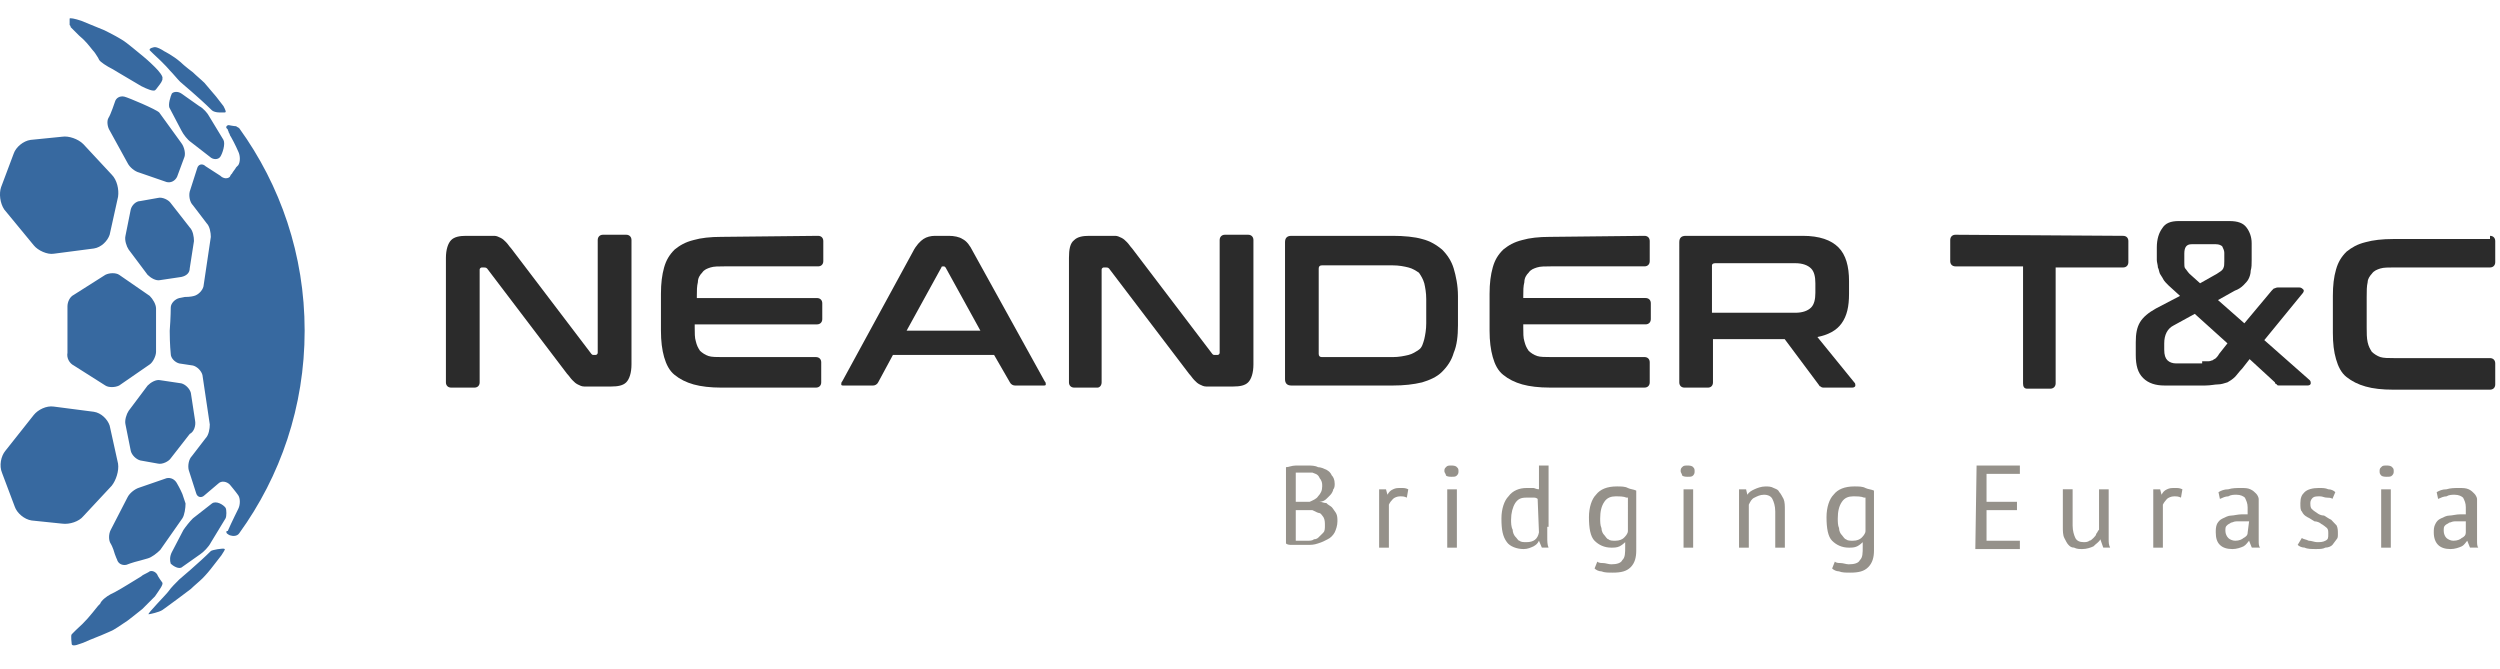
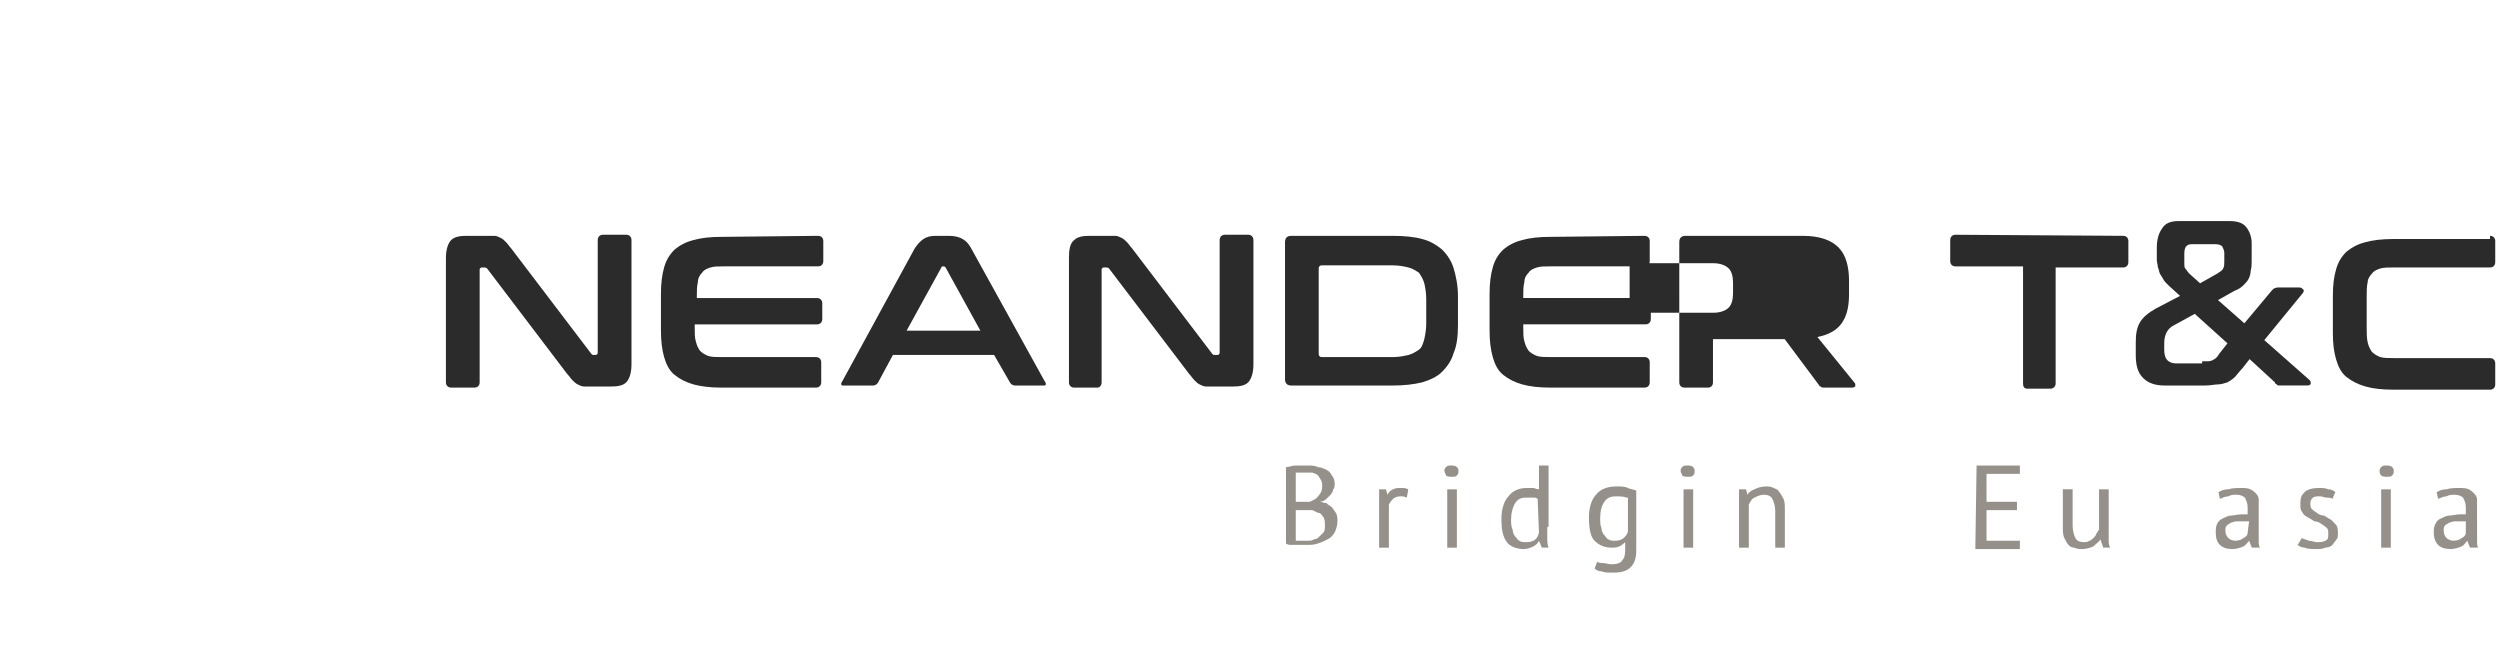
<svg xmlns="http://www.w3.org/2000/svg" version="1.1" id="Ebene_1" x="0px" y="0px" width="200px" height="53.5px" viewBox="0 2.54 200 53.5" enable-background="new 0 2.54 200 53.5" xml:space="preserve">
  <g>
-     <path fill="#3769A0" d="M14.507,24.696l-1.688,0.252c-0.335,0.083-0.759-0.171-1.012-0.423l-1.517-2.023   c-0.171-0.253-0.336-0.758-0.253-1.095l0.423-2.111c0.083-0.335,0.418-0.67,0.759-0.67l1.429-0.254   c0.341-0.087,0.847,0.166,1.012,0.418l1.517,1.941c0.259,0.253,0.341,0.758,0.341,1.094l-0.341,2.194   C15.179,24.356,14.927,24.608,14.507,24.696z M12.737,11.538c-0.253-0.253-2.446-1.182-2.782-1.265   c-0.34-0.083-0.675,0.083-0.763,0.423c0,0-0.336,1.012-0.507,1.265c-0.165,0.254-0.082,0.759,0.087,1.012l1.436,2.612   c0.166,0.341,0.588,0.676,0.924,0.759l2.194,0.758c0.335,0.087,0.676-0.082,0.841-0.418c0,0,0.506-1.353,0.594-1.605   c0.083-0.253,0-0.759-0.253-1.095L12.737,11.538z M14.167,41.225c-0.166-0.332-0.506-0.506-0.841-0.429l-2.194,0.758   c-0.335,0.1-0.759,0.429-0.924,0.759L8.854,44.94c-0.171,0.329-0.171,0.837,0,1.089c0,0,0.171,0.253,0.335,0.846   c0.087,0.254,0.171,0.418,0.171,0.418c0.083,0.34,0.423,0.506,0.759,0.429c0,0,0.423-0.176,1.1-0.34   c0.335-0.089,0.588-0.166,0.588-0.166c0.335-0.087,0.758-0.428,1.012-0.681l1.771-2.529c0.171-0.252,0.254-0.837,0.254-1.187   c0,0-0.083-0.253-0.253-0.758C14.42,41.653,14.167,41.225,14.167,41.225z M15.603,36.165l-0.335-2.197   c-0.088-0.332-0.423-0.672-0.759-0.76l-1.688-0.252c-0.335-0.078-0.759,0.174-1.012,0.428l-1.517,2.022   c-0.171,0.253-0.336,0.759-0.253,1.09l0.424,2.121c0.083,0.331,0.417,0.663,0.758,0.758l1.429,0.255   c0.341,0.076,0.847-0.176,1.012-0.429l1.518-1.947C15.52,37.091,15.689,36.584,15.603,36.165z M11.978,6.562   c0.083,0.087,0.166,0.169,0.254,0.252c1.012,0.928,1.347,1.353,1.347,1.353c0.253,0.252,0.588,0.67,0.842,0.924   c0,0,1.605,1.352,2.447,2.193c0.087,0.082,0.087,0.082,0.087,0.082c0.083,0.087,0.336,0.171,0.589,0.171c0,0,0,0,0.171,0   c0.252,0,0.252,0,0.252,0c0.166,0,0.083-0.171-0.087-0.506c0,0-0.335-0.423-0.587-0.759c-0.507-0.588-0.93-1.094-0.93-1.094   c-0.252-0.254-0.67-0.593-0.924-0.847c0,0-0.676-0.506-1.017-0.841c-0.589-0.506-1.265-0.841-1.265-0.841   c-0.252-0.171-0.588-0.341-0.758-0.341C12.314,6.31,11.891,6.396,11.978,6.562C11.891,6.479,11.891,6.479,11.978,6.562z    M5.902,31.778l2.53,1.605c0.252,0.165,0.758,0.165,1.099,0l2.446-1.688c0.254-0.17,0.507-0.675,0.507-1.013v-1.099   c0-0.335,0-0.924,0-1.265v-1.094c0-0.336-0.253-0.758-0.507-1.012l-2.446-1.688c-0.254-0.17-0.759-0.17-1.099,0l-2.53,1.605   c-0.335,0.166-0.505,0.588-0.505,0.924c0,0,0,1.265,0,1.857c0,0.589,0,1.854,0,1.854C5.314,31.19,5.567,31.612,5.902,31.778z    M15.943,11.032l-1.435-1.012c-0.252-0.171-0.593-0.171-0.759,0c-0.088,0.171-0.34,0.928-0.171,1.182l0.929,1.77   c0.166,0.335,0.506,0.759,0.759,0.93l1.517,1.177c0.253,0.252,0.676,0.252,0.842,0c0.17-0.253,0.423-1.012,0.252-1.348   l-1.177-1.941C16.614,11.621,16.278,11.203,15.943,11.032z M18.049,43.169c-0.171-0.252-0.759-0.603-1.095-0.35l-1.518,1.187   c-0.259,0.253-0.594,0.682-0.764,0.935l-0.924,1.771c-0.171,0.329-0.171,0.671-0.088,0.924c0.171,0.166,0.676,0.505,0.929,0.253   l1.435-1.013c0.253-0.164,0.676-0.593,0.841-0.924l1.182-1.947C18.132,43.841,18.132,43.325,18.049,43.169z M16.867,46.624   L16.867,46.624c-0.924,0.924-2.529,2.276-2.529,2.276c-0.253,0.252-0.676,0.669-0.842,0.924c-0.17,0.252-1.77,1.857-1.605,1.857   c0.087,0,0.847-0.166,1.1-0.34c0,0,0.588-0.418,1.265-0.924c0.335-0.252,1.012-0.76,1.012-0.76   c0.252-0.251,0.676-0.593,0.929-0.845c0,0,0.335-0.332,0.67-0.759c0.254-0.329,0.847-1.089,0.847-1.089   c0.166-0.253,0.335-0.508,0.252-0.508C17.878,46.371,16.954,46.535,16.867,46.624z M19.143,12.803   c-0.083-0.083-0.166-0.083-0.253-0.166c-0.166,0-0.588-0.087-0.588-0.087c-0.17,0-0.253,0.171-0.17,0.253c0,0,0,0,0.087,0.088   c0,0.083,0.082,0.166,0.082,0.252c0.083,0.083,0.083,0.254,0.171,0.335c0.335,0.589,0.588,1.182,0.588,1.182   c0.171,0.336,0.171,0.842,0,1.095c0,0,0,0-0.17,0.171c-0.083,0.166-0.252,0.335-0.335,0.506l-0.083,0.083   c-0.088,0.171-0.088,0.171-0.088,0.171c-0.166,0.166-0.506,0.166-0.759-0.087l-1.177-0.759c-0.253-0.252-0.594-0.166-0.676,0.171   l-0.594,1.857c-0.083,0.335,0,0.842,0.259,1.095l1.094,1.435c0.253,0.253,0.335,0.759,0.335,1.095l-0.588,3.964   c-0.083,0.335-0.423,0.676-0.759,0.759c0,0-0.252,0.083-0.759,0.083c-0.423,0.087-0.423,0.087-0.423,0.087   c-0.335,0.083-0.676,0.418-0.676,0.759c0,0,0,0.758-0.083,1.854c0,1.094,0.083,1.858,0.083,1.858c0,0.336,0.341,0.671,0.676,0.758   l1.1,0.166c0.335,0.087,0.671,0.422,0.759,0.758l0.588,3.959c0,0.341-0.083,0.847-0.335,1.101l-1.1,1.43   c-0.252,0.253-0.335,0.758-0.252,1.109l0.593,1.848c0.083,0.33,0.418,0.427,0.67,0.176l1.1-0.934   c0.253-0.253,0.671-0.176,0.924,0.077c0,0,0.506,0.604,0.676,0.856c0.169,0.251,0.17,0.759,0,1.09c0,0-0.506,1.011-0.841,1.771   c-0.087,0-0.087,0-0.087,0c-0.083,0.174,0.087,0.253,0.252,0.34c0.254,0.087,0.593,0.087,0.759-0.166   c3.288-4.552,5.229-10.125,5.229-16.197C24.373,22.925,22.431,17.36,19.143,12.803z M12.99,49.152L12.99,49.152   c-0.171-0.252-0.253-0.339-0.341-0.505c-0.083-0.166-0.083-0.166-0.083-0.166c-0.17-0.253-0.506-0.34-0.676-0.176   c0,0,0,0-0.166,0.089c-0.171,0.087-0.34,0.164-0.423,0.253c-0.842,0.505-1.348,0.845-2.112,1.264   c-0.335,0.165-0.335,0.165-0.335,0.165c-0.335,0.177-0.758,0.506-0.841,0.761c0,0,0,0-0.171,0.174   c-0.676,0.837-0.929,1.179-1.771,1.937c-0.083,0.087-0.171,0.164-0.253,0.253c-0.083,0.087-0.083,0.087-0.083,0.087   c-0.087,0.076,0,0.758,0,0.758c0,0.166,0.253,0.166,0.672,0c0,0,0,0,0.252-0.087c0.759-0.342,1.265-0.506,2.023-0.847   c0.171-0.077,0.171-0.077,0.171-0.077c0.253-0.087,0.842-0.506,1.353-0.845c0,0,0.67-0.508,1.177-0.926   c0.423-0.427,1.013-1.014,1.013-1.014C12.737,49.745,13.073,49.316,12.99,49.152z M2.702,22.167c0.335,0.418,1.095,0.759,1.6,0.671   l3.206-0.418c0.588-0.087,1.094-0.594,1.265-1.1l0.672-3.036c0.087-0.589-0.083-1.347-0.506-1.771l-2.276-2.447   c-0.418-0.418-1.177-0.67-1.683-0.589l-2.53,0.254c-0.594,0.083-1.182,0.588-1.353,1.094l-1.013,2.699   c-0.17,0.506-0.083,1.265,0.253,1.771L2.702,22.167z M8.938,41.398c0.341-0.427,0.594-1.187,0.506-1.769l-0.672-3.046   c-0.17-0.504-0.676-1.012-1.265-1.101l-3.206-0.416c-0.589-0.089-1.265,0.252-1.6,0.671l-2.281,2.879   c-0.335,0.408-0.506,1.166-0.252,1.769l1.012,2.687c0.171,0.505,0.758,1.021,1.352,1.107l2.447,0.253   c0.588,0.079,1.347-0.174,1.683-0.592L8.938,41.398z M5.65,4.708c0.087,0.083,0.252,0.253,0.423,0.423c0,0,0,0,0.253,0.253   c0.506,0.418,0.759,0.758,1.095,1.178c0.17,0.169,0.252,0.34,0.423,0.593c0.083,0.166,0.083,0.166,0.083,0.166   c0.088,0.171,0.594,0.506,1.1,0.759c0,0,0,0,0.418,0.252c0.846,0.506,1.858,1.099,1.858,1.099c0.506,0.253,0.929,0.418,1.095,0.335   c0,0,0,0,0.087-0.083c0.253-0.34,0.418-0.506,0.506-0.759c0-0.087,0-0.087,0-0.087c0.083-0.166-0.253-0.589-0.593-0.924   c0,0-0.506-0.506-0.924-0.846c-0.593-0.506-1.353-1.095-1.353-1.095c-0.423-0.335-1.265-0.759-1.77-1.012L6.499,4.202   c-0.506-0.17-0.929-0.252-0.929-0.17c0,0,0,0,0,0.087c0,0.083,0,0.336,0,0.418C5.65,4.626,5.65,4.626,5.65,4.708z" />
-   </g>
+     </g>
  <g>
    <path fill="#2B2B2B" d="M38.877,21.407c0.253,0,0.506,0,0.676,0s0.335,0.083,0.506,0.166c0.171,0.088,0.254,0.171,0.424,0.34   c0.166,0.166,0.252,0.335,0.417,0.506l6.411,8.434c0.083,0.083,0.083,0.083,0.253,0.083h0.083c0.088,0,0.171-0.083,0.171-0.171   v-9.022c0-0.253,0.17-0.424,0.423-0.424h1.854c0.253,0,0.424,0.171,0.424,0.424v9.952c0,0.675-0.171,1.183-0.424,1.435   c-0.253,0.254-0.676,0.33-1.182,0.33h-1.517c-0.253,0-0.506,0-0.67,0c-0.171,0-0.341-0.076-0.506-0.164   c-0.17-0.088-0.253-0.166-0.424-0.34c-0.17-0.166-0.252-0.331-0.423-0.502l-6.405-8.434c-0.088-0.083-0.171-0.083-0.254-0.083   h-0.171c-0.083,0-0.171,0.083-0.171,0.166v9.029c0,0.252-0.166,0.417-0.418,0.417h-1.857c-0.254,0-0.424-0.165-0.424-0.417v-9.954   c0-0.676,0.17-1.182,0.424-1.435c0.252-0.253,0.676-0.336,1.182-0.336H38.877z" />
    <path fill="#2B2B2B" d="M65.446,21.407c0.254,0,0.418,0.166,0.418,0.418v1.606c0,0.253-0.165,0.418-0.418,0.418h-7.504   c-0.424,0-0.847,0-1.1,0.087c-0.253,0.083-0.506,0.166-0.671,0.418c-0.171,0.171-0.341,0.424-0.341,0.76   c-0.083,0.341-0.083,0.676-0.083,1.1v0.17h9.612c0.252,0,0.423,0.166,0.423,0.418v1.265c0,0.252-0.171,0.423-0.423,0.423h-9.782   v0.253c0,0.423,0,0.841,0.087,1.093c0.083,0.342,0.166,0.508,0.335,0.765c0.171,0.165,0.423,0.335,0.676,0.419   c0.253,0.086,0.67,0.086,1.095,0.086h7.504c0.254,0,0.424,0.166,0.424,0.419v1.604c0,0.254-0.171,0.419-0.424,0.419h-7.588   c-0.846,0-1.605-0.089-2.194-0.253c-0.593-0.166-1.099-0.418-1.517-0.759c-0.423-0.335-0.676-0.842-0.846-1.431   c-0.166-0.593-0.253-1.27-0.253-2.111v-2.953c0-0.842,0.087-1.518,0.253-2.106c0.169-0.593,0.423-1.012,0.846-1.435   c0.418-0.335,0.841-0.589,1.517-0.758c0.589-0.171,1.348-0.253,2.194-0.253L65.446,21.407L65.446,21.407z" />
    <path fill="#2B2B2B" d="M75.898,21.407c0.423,0,0.847,0.083,1.101,0.254c0.335,0.165,0.588,0.506,0.842,1.012l5.735,10.371   c0.088,0.086,0.088,0.164,0.088,0.252s-0.088,0.088-0.254,0.088h-2.194c-0.169,0-0.34-0.088-0.423-0.254l-1.265-2.193h-8.094   l-1.182,2.193c-0.083,0.166-0.254,0.254-0.423,0.254h-2.276c-0.17,0-0.253,0-0.253-0.088s0-0.166,0.083-0.252l5.652-10.371   c0.253-0.506,0.588-0.847,0.841-1.012c0.253-0.171,0.593-0.254,0.929-0.254H75.898z M72.527,28.996h5.906l-2.787-5.059   c-0.083-0.087-0.083-0.087-0.166-0.087l0,0c-0.087,0-0.17,0-0.17,0.087L72.527,28.996z" />
    <path fill="#2B2B2B" d="M88.55,21.407c0.253,0,0.506,0,0.676,0c0.166,0,0.335,0.083,0.506,0.166   c0.171,0.088,0.253,0.171,0.423,0.34c0.166,0.166,0.254,0.335,0.418,0.506l6.411,8.434c0.083,0.083,0.083,0.083,0.253,0.083h0.17   c0.083,0,0.166-0.083,0.166-0.171v-9.022c0-0.253,0.172-0.424,0.423-0.424h1.854c0.253,0,0.424,0.171,0.424,0.424v9.952   c0,0.675-0.171,1.183-0.424,1.435c-0.254,0.254-0.67,0.33-1.177,0.33h-1.518c-0.252,0-0.505,0-0.675,0   c-0.17,0-0.335-0.076-0.506-0.164s-0.253-0.166-0.423-0.34c-0.166-0.166-0.252-0.331-0.418-0.502l-6.411-8.435   c-0.088-0.083-0.171-0.083-0.253-0.083h-0.169c-0.083,0-0.17,0.083-0.17,0.166v9.028c0,0.254-0.166,0.419-0.336,0.419h-1.854   c-0.252,0-0.423-0.165-0.423-0.419v-9.952c0-0.676,0.083-1.182,0.423-1.435c0.254-0.252,0.672-0.336,1.178-0.336H88.55z" />
    <path fill="#2B2B2B" d="M111.412,21.407c0.915,0,1.771,0.083,2.354,0.254c0.681,0.165,1.188,0.506,1.597,0.841   c0.427,0.423,0.758,0.929,0.934,1.517c0.174,0.588,0.34,1.352,0.34,2.194v2.359c0,0.846-0.087,1.604-0.34,2.193   c-0.166,0.593-0.507,1.1-0.934,1.519c-0.409,0.418-1.014,0.67-1.597,0.846c-0.68,0.164-1.44,0.252-2.354,0.252h-8.103   c-0.337,0-0.507-0.174-0.507-0.505V21.913c0-0.34,0.17-0.506,0.507-0.506H111.412z M105.497,30.854   c0,0.165,0.088,0.253,0.253,0.253h5.662c0.506,0,0.915-0.088,1.266-0.17c0.331-0.083,0.583-0.254,0.837-0.424   c0.253-0.17,0.329-0.506,0.428-0.841c0.077-0.341,0.156-0.759,0.156-1.265v-1.94c0-0.506-0.079-0.928-0.156-1.265   c-0.099-0.34-0.253-0.594-0.428-0.846c-0.253-0.166-0.506-0.336-0.837-0.418c-0.351-0.087-0.76-0.17-1.266-0.17h-5.662   c-0.165,0-0.253,0.083-0.253,0.253V30.854z" />
    <path fill="#2B2B2B" d="M131.56,21.407c0.253,0,0.418,0.166,0.418,0.418v1.606c0,0.253-0.165,0.418-0.418,0.418h-7.499   c-0.429,0-0.848,0-1.101,0.087c-0.253,0.083-0.505,0.166-0.671,0.418c-0.176,0.17-0.341,0.423-0.341,0.758   c-0.087,0.341-0.087,0.676-0.087,1.1v0.17h9.785c0.253,0,0.419,0.165,0.419,0.418v1.265c0,0.252-0.166,0.423-0.419,0.423h-9.785   v0.253c0,0.424,0,0.842,0.087,1.093c0.089,0.342,0.165,0.507,0.341,0.765c0.166,0.165,0.418,0.335,0.671,0.419   c0.252,0.086,0.67,0.086,1.101,0.086h7.499c0.253,0,0.418,0.166,0.418,0.419v1.604c0,0.254-0.165,0.419-0.418,0.419h-7.588   c-0.846,0-1.605-0.089-2.189-0.253c-0.593-0.166-1.098-0.418-1.517-0.759c-0.429-0.335-0.681-0.842-0.846-1.431   c-0.166-0.593-0.254-1.27-0.254-2.111v-2.951c0-0.842,0.088-1.518,0.254-2.106c0.165-0.593,0.417-1.012,0.846-1.435   c0.419-0.335,0.837-0.589,1.517-0.758c0.584-0.171,1.344-0.253,2.189-0.253L131.56,21.407L131.56,21.407z" />
-     <path fill="#2B2B2B" d="M144.217,21.407c1.342,0,2.275,0.336,2.86,0.924c0.593,0.593,0.846,1.518,0.846,2.699v1.013   c0,1.012-0.166,1.77-0.594,2.364c-0.418,0.589-1.089,0.924-1.937,1.095l2.949,3.628c0.088,0.078,0.088,0.166,0.088,0.254   c0,0.076-0.088,0.165-0.253,0.165h-2.189c-0.175,0-0.253,0-0.34-0.089c-0.088,0-0.088-0.076-0.166-0.164l-2.704-3.624h-5.739v3.458   c0,0.254-0.155,0.419-0.409,0.419h-1.869c-0.252,0-0.417-0.165-0.417-0.419V21.913c0-0.34,0.165-0.506,0.516-0.506H144.217z    M137.036,27.561h6.587c0.594,0,1.012-0.166,1.265-0.418c0.253-0.254,0.342-0.676,0.342-1.182v-0.76   c0-0.506-0.089-0.929-0.342-1.182c-0.253-0.253-0.67-0.423-1.265-0.423h-6.411c-0.176,0-0.255,0.088-0.255,0.17v3.794H137.036z" />
+     <path fill="#2B2B2B" d="M144.217,21.407c1.342,0,2.275,0.336,2.86,0.924c0.593,0.593,0.846,1.518,0.846,2.699v1.013   c0,1.012-0.166,1.77-0.594,2.364c-0.418,0.589-1.089,0.924-1.937,1.095l2.949,3.628c0.088,0.078,0.088,0.166,0.088,0.254   c0,0.076-0.088,0.165-0.253,0.165h-2.189c-0.175,0-0.253,0-0.34-0.089c-0.088,0-0.088-0.076-0.166-0.164l-2.704-3.624h-5.739v3.458   c0,0.254-0.155,0.419-0.409,0.419h-1.869c-0.252,0-0.417-0.165-0.417-0.419V21.913c0-0.34,0.165-0.506,0.516-0.506H144.217z    M137.036,27.561c0.594,0,1.012-0.166,1.265-0.418c0.253-0.254,0.342-0.676,0.342-1.182v-0.76   c0-0.506-0.089-0.929-0.342-1.182c-0.253-0.253-0.67-0.423-1.265-0.423h-6.411c-0.176,0-0.255,0.088-0.255,0.17v3.794H137.036z" />
    <path fill="#2B2B2B" d="M169.851,21.407c0.253,0,0.418,0.166,0.418,0.418v1.688c0,0.252-0.165,0.423-0.418,0.423h-5.399v9.271   c0,0.252-0.176,0.428-0.429,0.428h-1.848c-0.252,0-0.331-0.176-0.331-0.428V23.85h-5.407c-0.255,0-0.419-0.166-0.419-0.418v-1.688   c0-0.253,0.164-0.424,0.419-0.424L169.851,21.407L169.851,21.407z" />
    <path fill="#2B2B2B" d="M178.361,20.225c0.682,0,1.102,0.17,1.354,0.506c0.254,0.335,0.418,0.759,0.418,1.264v1.348   c0,0.34,0,0.593-0.077,0.846c0,0.253-0.087,0.506-0.175,0.671c-0.078,0.17-0.253,0.34-0.418,0.51   c-0.166,0.166-0.418,0.336-0.671,0.418l-1.353,0.758l2.11,1.858l2.188-2.617c0.088-0.083,0.088-0.083,0.166-0.166   c0.088,0,0.175-0.087,0.34-0.087h1.684c0.175,0,0.251,0.087,0.34,0.17c0.087,0.083,0,0.253-0.089,0.336l-3.034,3.709l3.629,3.202   c0.087,0.088,0.087,0.176,0.087,0.254c0,0.086-0.087,0.174-0.253,0.174h-2.199c-0.164,0-0.253,0-0.253-0.088   c-0.076,0-0.163-0.086-0.163-0.164l-2.023-1.859l-0.595,0.76c-0.253,0.252-0.416,0.505-0.582,0.671   c-0.176,0.175-0.429,0.341-0.594,0.427c-0.252,0.078-0.506,0.166-0.759,0.166s-0.592,0.088-1.012,0.088h-3.288   c-0.671,0-1.266-0.176-1.684-0.594c-0.429-0.418-0.593-1.012-0.593-1.854v-1.01c0-0.675,0.087-1.182,0.34-1.605   c0.253-0.418,0.671-0.759,1.266-1.094l1.936-1.012l-0.925-0.841c-0.176-0.17-0.34-0.341-0.429-0.51   c-0.077-0.166-0.164-0.253-0.253-0.418c-0.076-0.171-0.076-0.341-0.164-0.506c0-0.171-0.087-0.423-0.087-0.593v-1.012   c0-0.671,0.175-1.177,0.427-1.518c0.253-0.418,0.672-0.589,1.343-0.589L178.361,20.225L178.361,20.225z M176.174,31.442   c0.165,0,0.341,0,0.506,0s0.252-0.082,0.339-0.082c0.079-0.088,0.166-0.088,0.253-0.17c0.079-0.084,0.166-0.17,0.255-0.336   l0.67-0.846l-2.616-2.36l-1.684,0.924c-0.506,0.252-0.759,0.759-0.759,1.436v0.505c0,0.423,0.087,0.677,0.253,0.847   c0.166,0.165,0.418,0.252,0.671,0.252h2.111L176.174,31.442L176.174,31.442z M174.744,23.514c0,0.252,0,0.423,0.077,0.506   c0.087,0.083,0.174,0.253,0.34,0.424l0.846,0.758l1.344-0.758c0.253-0.171,0.428-0.253,0.505-0.424   c0.088-0.17,0.088-0.335,0.088-0.588v-0.677c0-0.171-0.088-0.335-0.165-0.506c-0.088-0.083-0.252-0.171-0.507-0.171h-1.944   c-0.419,0-0.583,0.253-0.583,0.758V23.514L174.744,23.514z" />
    <path fill="#2B2B2B" d="M199.201,21.407c0.252,0,0.418,0.166,0.418,0.418v1.688c0,0.252-0.166,0.423-0.418,0.423h-7.687   c-0.408,0-0.837,0-1.089,0.083c-0.253,0.083-0.506,0.171-0.682,0.424c-0.154,0.166-0.33,0.418-0.33,0.67   c-0.078,0.341-0.078,0.676-0.078,1.182v2.446c0,0.424,0,0.842,0.078,1.183c0.077,0.336,0.176,0.504,0.33,0.757   c0.176,0.171,0.429,0.337,0.682,0.423c0.252,0.084,0.681,0.084,1.089,0.084h7.687c0.252,0,0.418,0.17,0.418,0.422v1.684   c0,0.253-0.166,0.419-0.418,0.419h-7.764c-0.836,0-1.596-0.079-2.198-0.255c-0.583-0.164-1.09-0.416-1.518-0.757   c-0.418-0.331-0.671-0.838-0.838-1.431c-0.174-0.589-0.253-1.266-0.253-2.106v-2.951c0-0.841,0.079-1.517,0.253-2.111   c0.166-0.588,0.419-1.012,0.838-1.429c0.428-0.34,0.856-0.594,1.518-0.758c0.603-0.171,1.362-0.253,2.198-0.253h7.764V21.407z" />
  </g>
  <g>
    <path fill="#95918A" d="M106.776,41.246c0,0.104,0,0.333-0.115,0.438c0,0.101-0.115,0.332-0.218,0.435   c-0.114,0.13-0.23,0.231-0.332,0.332c-0.117,0.131-0.333,0.232-0.564,0.232l0,0c0.231,0,0.333,0.102,0.564,0.102   c0.102,0.127,0.332,0.231,0.435,0.332c0.115,0.129,0.23,0.334,0.333,0.465c0.116,0.205,0.116,0.435,0.116,0.666   c0,0.333-0.116,0.666-0.219,0.882c-0.115,0.219-0.333,0.45-0.563,0.552c-0.219,0.117-0.435,0.231-0.771,0.333   c-0.332,0.117-0.562,0.117-0.896,0.117c-0.102,0-0.219,0-0.335,0c-0.102,0-0.332,0-0.436,0c-0.114,0-0.332,0-0.447,0   c-0.114,0-0.333,0-0.45-0.117v-6.1c0.231,0,0.45-0.131,0.783-0.131c0.334,0,0.666,0,1,0c0.219,0,0.551,0,0.78,0.131   c0.219,0,0.438,0.101,0.669,0.203c0.218,0.13,0.332,0.231,0.435,0.461C106.661,40.682,106.776,40.913,106.776,41.246z    M104.109,42.683c0.102,0,0.218,0,0.333,0c0.103,0,0.217,0,0.334,0c0.219-0.102,0.552-0.232,0.666-0.435   c0.219-0.232,0.334-0.464,0.334-0.797c0-0.205,0-0.333-0.115-0.538c-0.117-0.13-0.117-0.231-0.219-0.335   c-0.114-0.129-0.231-0.129-0.447-0.229c-0.118,0-0.336,0-0.45,0c-0.218,0-0.334,0-0.551,0c-0.115,0-0.219,0-0.333,0v2.334H104.109z    M104.545,45.8c0.231,0,0.45,0,0.565-0.117c0.218,0,0.332-0.101,0.434-0.215c0.117-0.117,0.232-0.219,0.334-0.334   c0.115-0.117,0.115-0.349,0.115-0.552c0-0.231,0-0.461-0.115-0.666c-0.102-0.127-0.217-0.332-0.334-0.332   c-0.102,0-0.333-0.131-0.549-0.232c-0.219,0-0.336,0-0.553,0h-0.781V45.8c0,0,0.114,0,0.218,0c0.115,0,0.115,0,0.23,0   c0.102,0,0.218,0,0.218,0C104.442,45.8,104.545,45.8,104.545,45.8z" />
    <path fill="#95918A" d="M110.33,41.684h0.55l0.116,0.435l0,0c0.115-0.205,0.219-0.334,0.449-0.435   c0.218-0.104,0.333-0.104,0.666-0.104c0.217,0,0.335,0,0.551,0.104l-0.115,0.666c-0.219-0.102-0.332-0.102-0.55-0.102   c-0.219,0-0.45,0.102-0.552,0.202c-0.116,0.131-0.23,0.232-0.334,0.461v3.44h-0.781V41.684z" />
    <path fill="#95918A" d="M115.551,40.247c0-0.13,0-0.232,0.127-0.333c0.102-0.131,0.205-0.131,0.436-0.131   c0.102,0,0.334,0,0.437,0.131c0.128,0.101,0.128,0.203,0.128,0.333c0,0.102,0,0.202-0.128,0.331   c-0.103,0.104-0.205,0.104-0.437,0.104c-0.102,0-0.334,0-0.436-0.104C115.675,40.452,115.551,40.349,115.551,40.247z    M115.779,41.684h0.771v4.668h-0.771V41.684z" />
    <path fill="#95918A" d="M123.782,44.685c0,0.332,0,0.564,0,0.895c0,0.219,0,0.552,0.103,0.77h-0.537l-0.231-0.551l0,0   c-0.101,0.219-0.232,0.333-0.438,0.45c-0.229,0.101-0.461,0.216-0.794,0.216c-0.539,0-1.104-0.216-1.333-0.552   c-0.335-0.447-0.437-0.996-0.437-1.896c0-0.771,0.231-1.437,0.565-1.771c0.332-0.461,0.871-0.666,1.436-0.666   c0.23,0,0.435,0,0.563,0c0.104,0,0.205,0.102,0.438,0.102v-1.897h0.769v4.898h-0.103V44.685z M123.012,42.45   c-0.128-0.101-0.232-0.101-0.333-0.101c-0.128,0-0.333,0-0.563,0c-0.436,0-0.668,0.101-0.898,0.435   c-0.204,0.332-0.332,0.797-0.332,1.335c0,0.231,0,0.565,0.128,0.797c0,0.216,0.103,0.435,0.204,0.549   c0.129,0.114,0.23,0.333,0.334,0.333c0.129,0.114,0.334,0.114,0.564,0.114c0.563,0,0.896-0.229,1.001-0.78L123.012,42.45   L123.012,42.45z" />
    <path fill="#95918A" d="M130.9,46.581c0,0.553-0.114,1.002-0.448,1.336c-0.332,0.332-0.77,0.434-1.438,0.434   c-0.332,0-0.665,0-0.897-0.102c-0.218,0-0.437-0.114-0.551-0.231l0.219-0.549c0.114,0.114,0.332,0.114,0.447,0.114   c0.219,0,0.45,0.102,0.667,0.102c0.448,0,0.782-0.102,0.884-0.333c0.232-0.216,0.232-0.549,0.232-1.104v-0.333l0,0   c-0.117,0.102-0.232,0.219-0.45,0.333c-0.218,0.104-0.448,0.104-0.666,0.104c-0.55,0-1-0.218-1.333-0.552   c-0.334-0.332-0.45-1.015-0.45-1.886c0-0.794,0.232-1.461,0.564-1.796c0.334-0.435,0.884-0.664,1.667-0.664   c0.334,0,0.668,0,0.886,0.128c0.216,0.102,0.448,0.102,0.667,0.205V46.581L130.9,46.581z M130.116,42.35   c-0.218-0.102-0.551-0.102-0.883-0.102c-0.334,0-0.668,0.102-0.884,0.435c-0.232,0.333-0.335,0.768-0.335,1.335   c0,0.229,0,0.563,0.103,0.768c0,0.231,0.115,0.464,0.232,0.565c0.102,0.114,0.216,0.332,0.333,0.332   c0.102,0.115,0.332,0.115,0.551,0.115c0.332,0,0.55-0.115,0.665-0.219c0.117-0.114,0.335-0.33,0.335-0.563V42.35H130.116z" />
    <path fill="#95918A" d="M134.453,40.247c0-0.13,0-0.232,0.115-0.333c0.115-0.131,0.217-0.131,0.448-0.131   c0.103,0,0.334,0,0.435,0.131c0.117,0.101,0.117,0.203,0.117,0.333c0,0.102,0,0.202-0.117,0.331   c-0.101,0.104-0.218,0.104-0.435,0.104c-0.117,0-0.333,0-0.448-0.104C134.568,40.452,134.453,40.349,134.453,40.247z    M134.684,41.684h0.768v4.668h-0.768V41.684z" />
    <path fill="#95918A" d="M142.02,46.352v-2.898c0-0.438-0.116-0.771-0.23-1c-0.104-0.205-0.335-0.335-0.669-0.335   c-0.331,0-0.55,0.13-0.768,0.234c-0.232,0.101-0.334,0.33-0.448,0.562v3.438h-0.782v-4.668h0.564l0.101,0.435l0,0   c0.117-0.203,0.333-0.331,0.565-0.435c0.218-0.102,0.552-0.229,0.884-0.229c0.218,0,0.449,0,0.667,0.128   c0.218,0.102,0.333,0.102,0.447,0.333c0.104,0.101,0.219,0.333,0.334,0.538c0.104,0.232,0.104,0.565,0.104,0.898v3H142.02   L142.02,46.352z" />
-     <path fill="#95918A" d="M149.919,46.581c0,0.553-0.128,1.002-0.464,1.336c-0.331,0.332-0.768,0.434-1.437,0.434   c-0.332,0-0.666,0-0.896-0.102c-0.218,0-0.437-0.114-0.552-0.231l0.218-0.549c0.116,0.114,0.334,0.114,0.449,0.114   c0.219,0,0.448,0.102,0.666,0.102c0.45,0,0.782-0.102,0.885-0.333c0.23-0.216,0.23-0.549,0.23-1.104v-0.333l0,0   c-0.114,0.102-0.23,0.219-0.449,0.333c-0.216,0.104-0.448,0.104-0.666,0.104c-0.552,0-0.999-0.218-1.334-0.552   c-0.334-0.332-0.448-1.015-0.448-1.886c0-0.794,0.23-1.461,0.563-1.796c0.334-0.435,0.886-0.664,1.669-0.664   c0.332,0,0.665,0,0.884,0.128c0.217,0.102,0.449,0.102,0.68,0.205L149.919,46.581L149.919,46.581z M149.124,42.35   c-0.218-0.102-0.553-0.102-0.884-0.102c-0.334,0-0.666,0.102-0.885,0.435c-0.232,0.333-0.333,0.768-0.333,1.335   c0,0.229,0,0.563,0.101,0.768c0,0.231,0.115,0.464,0.232,0.565c0.102,0.114,0.219,0.332,0.333,0.332   c0.101,0.115,0.333,0.115,0.552,0.115c0.331,0,0.55-0.115,0.666-0.219c0.114-0.114,0.334-0.33,0.334-0.563V42.35H149.124z" />
    <path fill="#95918A" d="M158.127,39.783h3.463v0.666h-2.667v2.233h2.435v0.667h-2.435v2.448h2.667v0.666h-3.564L158.127,39.783   L158.127,39.783z" />
    <path fill="#95918A" d="M165.81,41.684v2.896c0,0.437,0.114,0.771,0.218,0.999c0.115,0.219,0.332,0.333,0.666,0.333   c0.115,0,0.334,0,0.448-0.114c0.116,0,0.219-0.115,0.333-0.219c0.115-0.114,0.22-0.229,0.22-0.33   c0.114-0.117,0.114-0.232,0.228-0.333v-3.232h0.771v3.333c0,0.232,0,0.448,0,0.666c0,0.229,0,0.448,0.116,0.666h-0.55l-0.232-0.666   l0,0c-0.104,0.229-0.332,0.334-0.552,0.565c-0.217,0.101-0.55,0.216-0.885,0.216c-0.23,0-0.447,0-0.666-0.115   c-0.229,0-0.333-0.101-0.447-0.218c-0.117-0.114-0.219-0.333-0.333-0.552c-0.118-0.229-0.118-0.563-0.118-0.895v-3.001H165.81z" />
-     <path fill="#95918A" d="M172.26,41.684h0.551l0.114,0.435l0,0c0.104-0.205,0.218-0.334,0.436-0.435   c0.233-0.104,0.334-0.104,0.668-0.104c0.23,0,0.332,0,0.563,0.104l-0.114,0.666c-0.218-0.102-0.333-0.102-0.552-0.102   c-0.23,0-0.448,0.102-0.564,0.202c-0.103,0.131-0.218,0.232-0.332,0.461v3.44h-0.769V41.684z" />
    <path fill="#95918A" d="M177.479,41.913c0.219-0.129,0.448-0.229,0.781-0.229c0.333-0.104,0.668-0.104,1.001-0.104   s0.55,0,0.769,0.104c0.232,0.101,0.333,0.229,0.447,0.332c0.117,0.103,0.219,0.334,0.219,0.435c0,0.232,0,0.334,0,0.565   c0,0.334,0,0.771,0,1.104c0,0.336,0,0.666,0,1.013c0,0.219,0,0.447,0,0.666s0,0.45,0.117,0.551h-0.668l-0.22-0.551l0,0   c-0.114,0.114-0.229,0.333-0.445,0.45c-0.219,0.101-0.552,0.216-0.887,0.216c-0.448,0-0.78-0.115-1-0.333   c-0.231-0.219-0.332-0.552-0.332-0.999c0-0.216,0-0.447,0.101-0.68c0.117-0.205,0.231-0.333,0.451-0.435   c0.218-0.104,0.447-0.231,0.666-0.231c0.218,0,0.551-0.102,0.885-0.102c0.116,0,0.116,0,0.23,0c0.103,0,0.103,0,0.217,0   c0-0.231,0-0.335,0-0.564c0-0.334-0.114-0.539-0.217-0.768c-0.114-0.104-0.333-0.234-0.666-0.234c-0.231,0-0.449,0-0.668,0.13   c-0.229,0-0.447,0.104-0.667,0.205L177.479,41.913z M179.928,44.247c-0.114,0-0.114,0-0.231,0c-0.102,0-0.102,0-0.216,0   c-0.219,0-0.335,0-0.552,0c-0.231,0-0.333,0.104-0.449,0.104c-0.116,0.102-0.218,0.102-0.331,0.229   c-0.118,0.104-0.118,0.205-0.118,0.437c0,0.232,0.118,0.448,0.231,0.563c0.102,0.104,0.334,0.219,0.552,0.219   c0.332,0,0.551-0.115,0.667-0.219c0.216-0.114,0.333-0.229,0.333-0.447L179.928,44.247L179.928,44.247z" />
    <path fill="#95918A" d="M184.147,45.579c0.116,0.104,0.334,0.104,0.55,0.219c0.232,0,0.462,0.114,0.667,0.114   c0.231,0,0.463,0,0.668-0.114c0.23-0.115,0.23-0.219,0.23-0.549c0-0.232,0-0.333-0.102-0.464c-0.129-0.101-0.232-0.205-0.463-0.333   c-0.103-0.102-0.334-0.205-0.539-0.205c-0.232-0.128-0.333-0.229-0.563-0.333c-0.23-0.128-0.334-0.229-0.449-0.461   c-0.116-0.104-0.116-0.333-0.116-0.667c0-0.434,0.116-0.668,0.335-0.873c0.23-0.229,0.666-0.334,1.127-0.334   c0.333,0,0.54,0,0.769,0.104c0.23,0,0.437,0.101,0.565,0.229l-0.232,0.54c-0.103-0.101-0.333-0.101-0.436-0.101   c-0.229,0-0.333-0.104-0.563-0.104c-0.231,0-0.437,0-0.564,0.104c-0.104,0.101-0.205,0.229-0.205,0.434   c0,0.128,0,0.334,0.101,0.461c0.104,0.103,0.232,0.206,0.438,0.334c0.128,0.104,0.333,0.205,0.564,0.205   c0.229,0.128,0.332,0.231,0.563,0.333c0.103,0.128,0.335,0.333,0.438,0.461c0.101,0.205,0.101,0.437,0.101,0.669   c0,0.216,0,0.33-0.101,0.434c-0.103,0.115-0.231,0.334-0.335,0.448c-0.103,0.117-0.333,0.218-0.563,0.218   c-0.205,0.115-0.435,0.115-0.77,0.115c-0.334,0-0.665,0-0.896-0.115c-0.219,0-0.438-0.101-0.552-0.218L184.147,45.579z" />
    <path fill="#95918A" d="M190.369,40.247c0-0.13,0-0.232,0.128-0.333c0.102-0.131,0.203-0.131,0.437-0.131   c0.102,0,0.332,0,0.435,0.131c0.128,0.101,0.128,0.203,0.128,0.333c0,0.102,0,0.202-0.128,0.331   c-0.103,0.104-0.205,0.104-0.435,0.104c-0.104,0-0.335,0-0.437-0.104C190.369,40.452,190.369,40.349,190.369,40.247z    M190.494,41.684h0.771v4.668h-0.771V41.684z" />
    <path fill="#95918A" d="M194.934,41.913c0.229-0.129,0.447-0.229,0.781-0.229c0.332-0.104,0.666-0.104,1-0.104   c0.333,0,0.55,0,0.783,0.104c0.215,0.101,0.332,0.229,0.434,0.332c0.117,0.103,0.232,0.334,0.232,0.435c0,0.232,0,0.334,0,0.565   c0,0.334,0,0.771,0,1.104c0,0.336,0,0.666,0,1.013c0,0.219,0,0.447,0,0.666s0,0.45,0.101,0.551h-0.666l-0.219-0.551l0,0   c-0.115,0.114-0.217,0.333-0.447,0.45c-0.218,0.101-0.552,0.216-0.886,0.216c-0.447,0-0.78-0.115-0.998-0.333   c-0.218-0.219-0.347-0.552-0.347-0.999c0-0.216,0-0.447,0.129-0.68c0.103-0.205,0.218-0.333,0.436-0.435   c0.229-0.104,0.448-0.231,0.665-0.231c0.232,0,0.565-0.102,0.897-0.102c0.104,0,0.104,0,0.219,0s0.115,0,0.217,0   c0-0.231,0-0.335,0-0.564c0-0.334-0.102-0.539-0.217-0.768c-0.115-0.104-0.333-0.234-0.667-0.234c-0.217,0-0.449,0-0.666,0.13   c-0.219,0-0.448,0.104-0.666,0.205L194.934,41.913z M197.383,44.247c-0.118,0-0.118,0-0.219,0c-0.114,0-0.114,0-0.23,0   c-0.218,0-0.334,0-0.552,0s-0.332,0.104-0.449,0.104c-0.101,0.102-0.216,0.102-0.333,0.229c-0.102,0.104-0.102,0.205-0.102,0.437   c0,0.232,0.102,0.448,0.219,0.563c0.115,0.104,0.333,0.219,0.551,0.219c0.332,0,0.563-0.115,0.666-0.219   c0.23-0.114,0.331-0.229,0.331-0.447v-0.885H197.383z" />
  </g>
</svg>